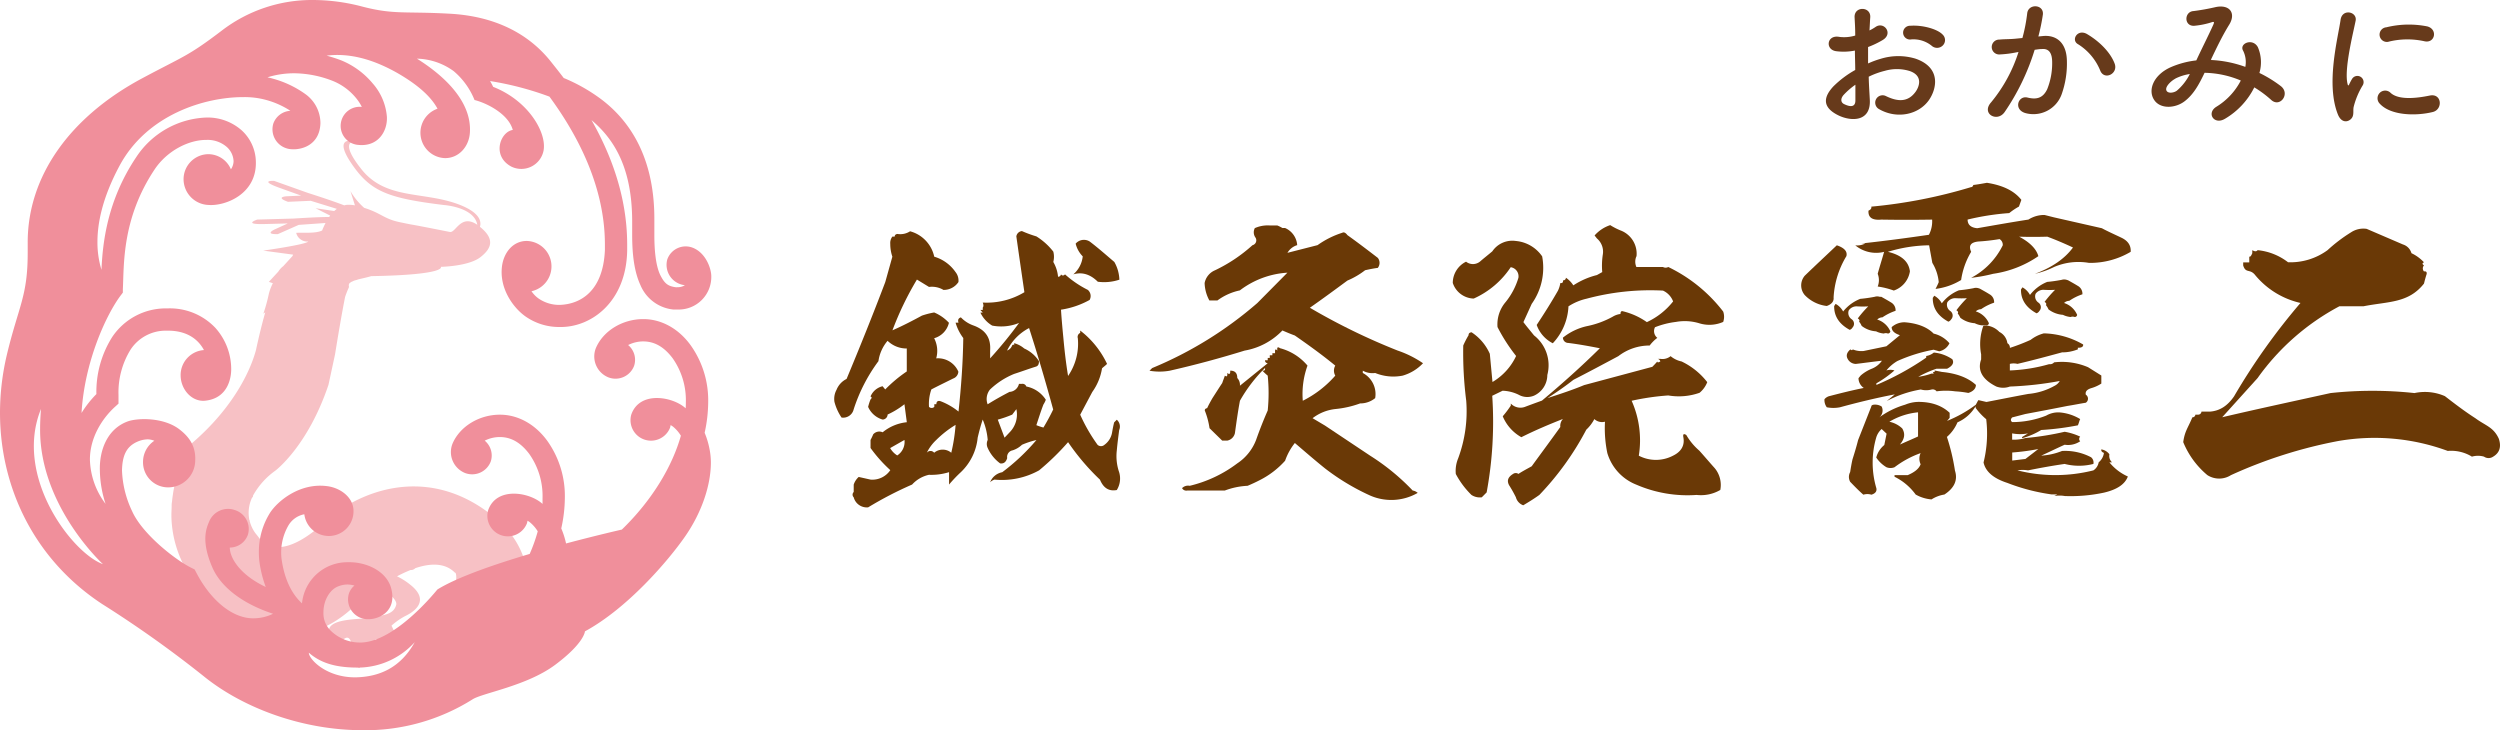
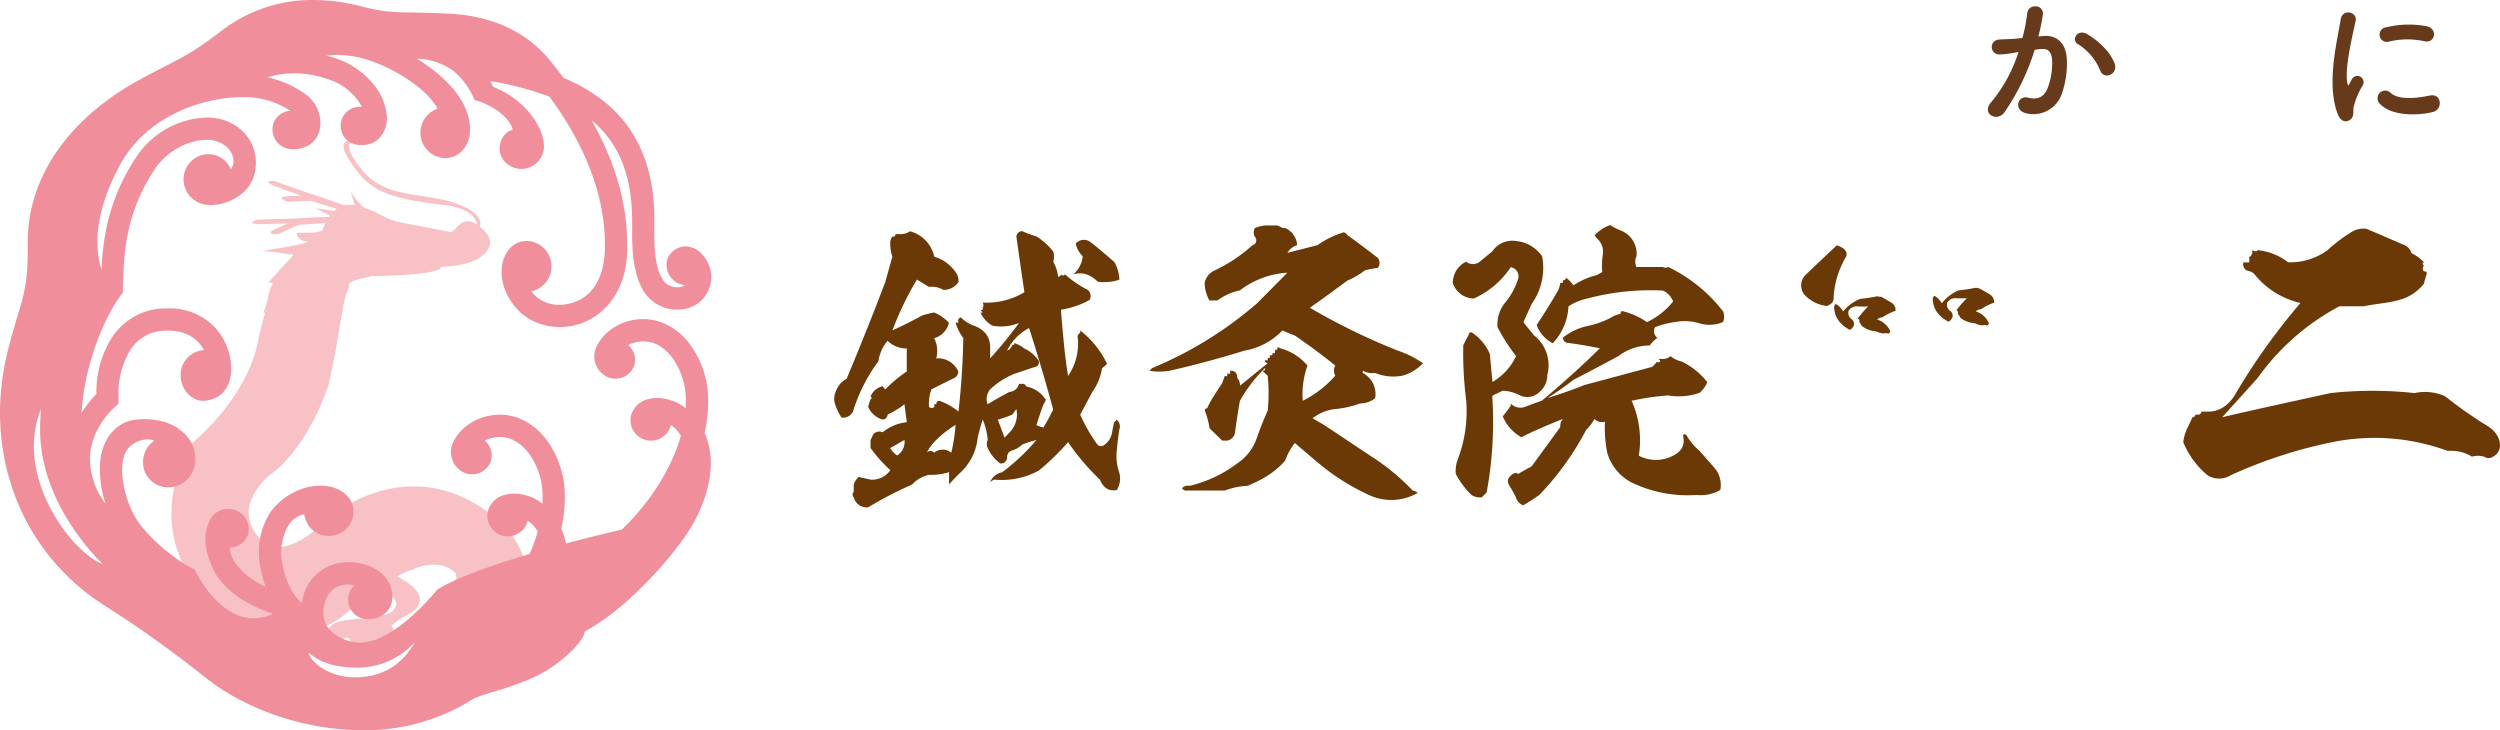
<svg xmlns="http://www.w3.org/2000/svg" viewBox="0 0 620.88 181.35">
  <defs>
    <style>.cls-1{fill:#f7c1c5;}.cls-2{fill:#6a3906;}.cls-3{fill:#f08f9b;}.cls-4{fill:#673a1b;}</style>
  </defs>
  <title>logo</title>
  <g id="レイヤー_2" data-name="レイヤー 2">
    <g id="レイヤー_1-2" data-name="レイヤー 1">
      <path class="cls-1" d="M83.21,88c.66-4.11,1.65-10,2.5-14.28.25-.71.48-1.32.67-1.76s.36-.73.27-.82a1.32,1.32,0,0,1,0-.5,2.73,2.73,0,0,1,.15-.32c.18-.07.29-.25.53-.34s.47-.24.77-.33a8.22,8.22,0,0,0,.93-.28c1-.24,2.15-.48,3.17-.79,18.86-.33,17.29-2.31,17.29-2.31s6.87-.11,9.81-2.39,3.56-4.6-.11-7.55c.42-1.35,0-3.66-5.61-5.69-8.65-3.11-17.79-1.08-23.76-8.54s-1.57-7-1.57-7-5.81-1.71-1.06,5.37,9,8.73,23.07,10.45c0,0,7.5.5,8.28,4.91-4.12-2.81-5.35,2.06-6.81,1.78-13.43-2.67-6.91-1.27-12.4-2.42-4-.82-4.62-2.25-8.89-3.57a16.78,16.78,0,0,1-3.41-4.17L88.15,51a8.4,8.4,0,0,0-2.21-.11L85.5,51c-1.63-.62-4.39-1.61-9-3.08l-8.43-3s-4-.2,1.35,1.73l5.37,1.93-3.65.17s-2.91.19.38,1.37l5.65-.25,6.48,2c-.22.17-.44.35-.65.54l-4.64-.7L82,53.54l-.25.35c-1.8,0-4.59.12-8.86.39l-9,.25s-3.81,1.27,1.9,1.11l5.69-.15L68.17,57s-2.64,1.24.84,1.14l5.18-2.29,6.66-.47A19.66,19.66,0,0,0,80,57.24c-1.65.82-4.74.46-6.44.59a2.84,2.84,0,0,0,3,2.15c-.67.79-11.2,2.26-11.2,2.26l7.44,1c-.06.13-.11.25-.17.36l-2.29,2.51a5,5,0,0,0-1.22,1.34L66.77,70l1,.34a12.32,12.32,0,0,0-1,2.62,41.57,41.57,0,0,1-1.36,4.94l.45-.32,0,.09c-.16.52-.31,1.08-.47,1.67a.54.54,0,0,0-.07.26q-.6,2.23-1.28,5.22c-.15.65-.3,1.31-.44,2-1,3.86-4.72,13.77-16.33,23.59a33.14,33.14,0,0,0-3,6.81c-.17.45-.32.92-.45,1.36a7.25,7.25,0,0,1-.68,2.15l.16.06c-.12.56-.23,1.14-.32,1.73h0a.44.44,0,0,0,0,.08c-.11.65-.2,1.31-.26,2a4.81,4.81,0,0,0-.09,1v.07c0,.76-.07,1.54-.06,2.33a.61.61,0,0,1,0,.13,1.48,1.48,0,0,0,0,.19A27.8,27.8,0,0,0,47.18,143c10.44,16,28.08,20.15,41.18,7.2a62.77,62.77,0,0,1,5.9-4.48c2.35,1.57,4.43,3.32,4.14,4.48-.63,2.56-3.47,2.52-5.7,3.12s-10.27,0-11,3,1.19,6.32,1.19,6.32.82,0,1.49-2.75c0,0,1.63-2.59,2.57-1s-.88,5.32,2.25,7c0,0,.36,0,2.76-4.1,0,0,1-4.12,1.92-2.86A47.05,47.05,0,0,1,97,163.08s2.68-.88,1.43-5.21l-1.2-2.49a16.9,16.9,0,0,1,3.29-2.32c1.59-.76,6.78-3.55,1.4-7.82a16.59,16.59,0,0,0-3.32-2.11,34.22,34.22,0,0,1,3.37-1.57l.16,0a1.24,1.24,0,0,0,.55-.13,1.87,1.87,0,0,0,.48-.33c3.72-1.25,7.35-1.37,9.82,1.12,0,0,2.3-.73-5.11,24.85a14.29,14.29,0,0,0-1.49,5,3.25,3.25,0,0,0-.2.6,4.8,4.8,0,0,0-.1,1.8.53.53,0,0,0,.14.1c0,2.7,8.27-3.4,20.86-12.17,0,0,11.58-20.37-3.66-33.41s-31.75-8.51-42-.16c0,0-8.65,9.21-14.73,6.58a1.34,1.34,0,0,0,.14-.26l-.27.2a6,6,0,0,1-2.15-1.68c-.32-.43-.66-.86-1-1.27a8.89,8.89,0,0,1-1.4-3,1.48,1.48,0,0,0,0-.21l-.07,0a8.92,8.92,0,0,1,.73-5.75,1.34,1.34,0,0,1,.11.14l.06-.5a18.69,18.69,0,0,1,5.53-6.18s8.06-6,13.21-21.34ZM72.9,63.27h0l0,0S72.9,63.28,72.9,63.27Z" />
      <path class="cls-2" d="M261.59,62.49a5.09,5.09,0,0,1,0,2.57,9.06,9.06,0,0,1,1.18,3.67.71.71,0,0,0,.73-.59c.29.37.66.37,1,0A25.68,25.68,0,0,0,270.17,72a2,2,0,0,1,.44,2.49,21,21,0,0,1-7.11,2.42c.15,2.35.37,4.77.59,7,.29,3.23.66,6.38,1.17,9.46A14.19,14.19,0,0,0,267.68,84a1.09,1.09,0,0,1,.59-1.32v-.59a22.5,22.5,0,0,1,6.67,8.29c-.44.44-.88.74-1.25,1.1a13.75,13.75,0,0,1-2.42,5.87l-3,5.64a41.57,41.57,0,0,0,4.32,7.49,1.27,1.27,0,0,0,1.69,0,4.75,4.75,0,0,0,1.91-3.08c.14-.81.29-1.62.51-2.5l.66-.66a2.24,2.24,0,0,1,.59,2.57c-.22,1.69-.44,3.37-.59,5.06a12.27,12.27,0,0,0,.59,5.43,5.42,5.42,0,0,1-.59,4.4c-1.91.36-3.3-.45-4.18-2.57a57.52,57.52,0,0,1-7.92-9.32,62.52,62.52,0,0,1-7.19,7A19,19,0,0,1,247,119.11a2.6,2.6,0,0,0-1.1.66,4,4,0,0,1,3-2.49,51.31,51.31,0,0,0,8.5-8,20.66,20.66,0,0,0-3.59,1.18,6,6,0,0,1-2.35,1.39,1.66,1.66,0,0,0-1.32,1.91c-.29,1-.88,1.46-1.76,1.32a9.61,9.61,0,0,1-3.08-3.82,2.34,2.34,0,0,1,0-2,16.33,16.33,0,0,0-1.24-5.06c-.52,1.54-.88,2.93-1.25,4.48a13.65,13.65,0,0,1-4.18,8.58,35.32,35.32,0,0,0-2.93,3.08v-3.08a14.79,14.79,0,0,1-5,.66,8,8,0,0,0-4.18,2.42A91.11,91.11,0,0,0,215.61,126a3.36,3.36,0,0,1-3.59-2.49.92.92,0,0,1,0-1.32v-1.83a4.4,4.4,0,0,1,1.24-1.91l2.94.66a5.38,5.38,0,0,0,4.91-2.35,35.28,35.28,0,0,1-4.91-5.5v-2a13.1,13.1,0,0,0,.66-1.39,2,2,0,0,1,2.35-.51,11.23,11.23,0,0,1,6-2.5l-.59-4.47a20.41,20.41,0,0,1-4.18,2.56,1.28,1.28,0,0,1-1.24,1.25,5.65,5.65,0,0,1-3.6-3.15,14.15,14.15,0,0,1,.59-1.84c.37-.36.37-.58,0-.73a4.34,4.34,0,0,1,3-2.56l.66.8a34.1,34.1,0,0,1,5.35-4.47V86.55a6.77,6.77,0,0,1-4.77-1.91,10,10,0,0,0-2.27,5.06,41.23,41.23,0,0,0-6.16,12,2.67,2.67,0,0,1-3,2,12.63,12.63,0,0,1-1.76-3.88,4.71,4.71,0,0,1,.51-3,5.11,5.11,0,0,1,2.5-2.71c3.3-7.92,6.53-15.92,9.61-24.06l1.76-6.3a10,10,0,0,1-.52-3.16,2.64,2.64,0,0,1,.52-1.83h.58q0-.55.66-.66a4.45,4.45,0,0,0,3.16-.66,8.36,8.36,0,0,1,6,6.31,9.78,9.78,0,0,1,5.28,3.81,3.4,3.4,0,0,1,.73,2.49A4.39,4.39,0,0,1,234.31,72a5.66,5.66,0,0,0-3.59-.74l-3-1.83a77.33,77.33,0,0,0-6.08,12.61c2.49-1.1,4.91-2.34,7.33-3.66A20.79,20.79,0,0,1,232,77.6a10.55,10.55,0,0,1,3.67,2.57A5.23,5.23,0,0,1,232,84a6.82,6.82,0,0,1,.51,5,5.5,5.5,0,0,1,5.5,3.3A1.92,1.92,0,0,1,236.73,94c-1.76.88-3.59,1.76-5.42,2.71a10.8,10.8,0,0,0-.59,4.33.92.92,0,0,0,1.32,0v-.66h.51c0-.73.44-1,1.25-.66a16.57,16.57,0,0,1,4.25,2.49c.66-6.09,1.1-12.17,1.18-18.26a11.67,11.67,0,0,1-1.91-3.81h.73c-.22-.66-.07-1.1.59-1.32a7.94,7.94,0,0,0,3.08,2c3.08,1.1,4.4,3.15,4.18,6.23V89a105.56,105.56,0,0,0,7.19-8.8,11.74,11.74,0,0,1-6.68.66,7.42,7.42,0,0,1-2.93-3.23h.59l-.59-.66h.59v-.58c.22-.3.22-.66,0-1.25a18.1,18.1,0,0,0,10.34-2.57q-1-6.81-2-13.86a1.55,1.55,0,0,1,1.39-1.32,29.6,29.6,0,0,0,3.59,1.32A16,16,0,0,1,261.59,62.49Zm-37,46.79-3.52,2a5.23,5.23,0,0,0,1.76,1.83A4,4,0,0,0,224.63,109.28Zm12.69-3.74a25.92,25.92,0,0,0-4.77,3.74,10.92,10.92,0,0,0-2.34,3.16,1.17,1.17,0,0,1,1.83,0,3.31,3.31,0,0,1,4.25,0A43.19,43.19,0,0,0,237.32,105.54Zm18.26-24.05a12.5,12.5,0,0,0-5.43,5.57,2.09,2.09,0,0,0,1.25-1.25c.22-.29.44-.29.51,0v-.58a6.39,6.39,0,0,1,2.5,1.32,8.38,8.38,0,0,1,3.66,3.15c0,.66-.14,1.1-.66,1.32-1.9.59-3.66,1.25-5.5,1.84a19.16,19.16,0,0,0-6,3.88,3.74,3.74,0,0,0-.59,3.67c1.76-1.1,3.6-2.13,5.43-3.08a2.55,2.55,0,0,0,2.35-2h.73a1,1,0,0,1,1.1.66,7.41,7.41,0,0,1,4.84,3.29,5.84,5.84,0,0,1-.59,1.18c-.66,1.69-1.17,3.37-1.76,5.13a13,13,0,0,0,1.76.59c.88-1.47,1.69-2.94,2.42-4.48C259.69,94.84,257.71,88.09,255.58,81.49Zm-3.15,20.16-1,1.32a28.67,28.67,0,0,1-3.59,1.25l1.68,4.48,1.25-1.32A6.3,6.3,0,0,0,252.43,101.65ZM278,69.46a12,12,0,0,1-5.36.51c-1.83-1.83-3.88-2.49-6.08-1.83a6.87,6.87,0,0,0,2.34-4.47,6.82,6.82,0,0,1-1.76-3.16,2.71,2.71,0,0,1,3.52-.51c2.13,1.62,4.11,3.38,6.09,5.06A9.52,9.52,0,0,1,278,69.46Z" />
      <path class="cls-2" d="M318.5,56.63h.66a5,5,0,0,1,3,4.25,4.21,4.21,0,0,0-2.42,1.91l7.48-1.91a22,22,0,0,1,6.16-3.08c.36-.22.81,0,1.25.59,2.56,1.83,5.06,3.74,7.55,5.65a2,2,0,0,1,0,2.49c-1.1.14-2.13.36-3.15.58a19.51,19.51,0,0,1-4.4,2.57c-3.09,2.28-6.17,4.55-9.32,6.75A157.75,157.75,0,0,0,347.1,87.06a25.69,25.69,0,0,1,6.31,3.15,11.21,11.21,0,0,1-5.06,3.08,11.89,11.89,0,0,1-6.82-.66,4.88,4.88,0,0,1-3.08-.58v.58a5.92,5.92,0,0,1,3.08,6.24,5.83,5.83,0,0,1-3.74,1.32,24.72,24.72,0,0,1-6.09,1.39,11.25,11.25,0,0,0-5.72,2.28l3.08,1.83,11.22,7.48a55.17,55.17,0,0,1,10.56,8.65,2.47,2.47,0,0,1,1.25.59,13.12,13.12,0,0,1-11.81.66,56.39,56.39,0,0,1-11.22-6.75c-2.49-2-5-4.18-7.48-6.3a14.94,14.94,0,0,0-2.42,4.4,21.36,21.36,0,0,1-6.31,4.83c-1,.52-2.05,1-3,1.4a18.36,18.36,0,0,0-5.65,1.17h-9.31a1.18,1.18,0,0,1-1.32-.59,2.08,2.08,0,0,1,1.9-.58,31.82,31.82,0,0,0,11.81-5.57,12.2,12.2,0,0,0,4.69-5.87q1.32-3.75,2.87-7.26a43.21,43.21,0,0,0,0-8.66c-.52-.43-1-.88-1.33-1.24q.78.11.66-.66a36.72,36.72,0,0,0-6.23,8.14c-.51,2.71-.88,5.43-1.25,8.06a2.43,2.43,0,0,1-1.9,1.84h-1.25l-3.15-3.08a19.42,19.42,0,0,0-1.18-4.4c0-.37.22-.51.59-.59.37-.81.81-1.61,1.32-2.49.81-1.25,1.54-2.42,2.42-3.74.22-.66.44-1.17.66-1.84.51.37.66.15.59-.66.58.45.8.23.73-.58,1.17,0,1.76.58,1.76,1.83a2.49,2.49,0,0,1,.66,1.91l6.9-5.58c-.45-.07-.67-.29-.67-.73h.67v-.59h.51v-.66H316v-.51h.66v-.66c.07-.36.22-.36.58,0-.14-.81.08-1,.67-.58a13.32,13.32,0,0,1,6.81,4.32,20.79,20.79,0,0,0-1.17,8.73,26.43,26.43,0,0,0,8.07-6.24,2.51,2.51,0,0,1,0-2.49c-3.3-2.71-6.67-5.13-10.05-7.48-1-.36-2.05-.8-3.08-1.25a17,17,0,0,1-9.38,5c-6.17,1.91-12.4,3.59-18.63,5a14.42,14.42,0,0,1-5,0l.66-.66a95.33,95.33,0,0,0,26.11-16.14l7.48-7.55a21.65,21.65,0,0,0-11.81,4.4,14.36,14.36,0,0,0-5.57,2.5h-2a9.58,9.58,0,0,1-1.18-4.33,4.33,4.33,0,0,1,2.57-3.16,38.49,38.49,0,0,0,9.31-6.23,1.25,1.25,0,0,0,.74-1.91,2.23,2.23,0,0,1-.15-2.34,7.93,7.93,0,0,1,3.67-.66h1.9A9.48,9.48,0,0,1,318.5,56.63Z" />
      <path class="cls-2" d="M380.4,75.47,378.34,80c.88,1.17,1.76,2.2,2.64,3.3a9.41,9.41,0,0,1,3.3,9.83,5.65,5.65,0,0,1-3.3,5.13,4.35,4.35,0,0,1-3.81-.22,9.75,9.75,0,0,0-4-1l-2.57,1.25a96.37,96.37,0,0,1-1.39,24L368,123.51a3.8,3.8,0,0,1-2.56-.59,21.1,21.1,0,0,1-3.89-5.21,8.13,8.13,0,0,1,.59-3.88,33.62,33.62,0,0,0,2-14.3,95,95,0,0,1-.74-13.72,23.09,23.09,0,0,1,1.32-2.56c0-.44.22-.66.74-.73A12.37,12.37,0,0,1,370,87.87l.66,7a14.75,14.75,0,0,0,5.87-6.46,43.13,43.13,0,0,1-4.62-7.18A8.53,8.53,0,0,1,373.94,75a17.45,17.45,0,0,0,3.16-6,2.29,2.29,0,0,0-1.91-2.64A21.59,21.59,0,0,1,366,74.15a5.64,5.64,0,0,1-5.2-3.88,5.89,5.89,0,0,1,3.3-5.28,2.77,2.77,0,0,0,3.52-.08c1-.87,2.05-1.68,3-2.49a6,6,0,0,1,5.87-2.57A8.88,8.88,0,0,1,383,63.67,15.44,15.44,0,0,1,380.4,75.47Zm26-11.8a3.27,3.27,0,0,0,0,2.64H413a1.39,1.39,0,0,0,1.32,0,38,38,0,0,1,13.64,11.07,3.9,3.9,0,0,1,0,2.57,8.51,8.51,0,0,1-5.87.36,12.34,12.34,0,0,0-5.87-.36,20.79,20.79,0,0,0-5.2,1.32,2.13,2.13,0,0,0,.58,2.64,9.23,9.23,0,0,0-1.9,1.9,12.7,12.7,0,0,0-7.78,2.64c-3.74,2-7.48,4-11.14,5.87-2.06,1.62-4.18,3.08-6.46,4.55,3.08-1,6.16-2,9.1-3.23l16.94-4.54c.36-.37.8-.81,1.24-1.33,0,.3.22.3.74,0a.79.79,0,0,0-.74-.65h.74a3.21,3.21,0,0,0,2.56-.67,6.18,6.18,0,0,0,2.72,1.32A17.64,17.64,0,0,1,424,94.91a6.44,6.44,0,0,1-1.91,2.64,15.51,15.51,0,0,1-7.77.66,62,62,0,0,0-9.1,1.32A24.11,24.11,0,0,1,407,113.17a9.18,9.18,0,0,0,8.5,0c2.06-1,2.94-2.57,2.57-4.55-.15-.8.07-1,.73-.58a15.05,15.05,0,0,0,3.23,3.88c1.25,1.39,2.49,2.86,3.81,4.33a6.52,6.52,0,0,1,1.4,5.43,9.54,9.54,0,0,1-5.87,1.24,32,32,0,0,1-15-2.56,12.15,12.15,0,0,1-7.19-7.85,30.4,30.4,0,0,1-.58-7.78,2.83,2.83,0,0,1-2.64-.65,9.79,9.79,0,0,1-2,2.63,71.26,71.26,0,0,1-11.66,16.21c-1.4,1-2.64,1.76-4,2.57a2.91,2.91,0,0,1-1.83-2,32.16,32.16,0,0,0-1.69-3c-.58-1.1-.29-2,1-2.79a1.11,1.11,0,0,1,1.32,0c1-.66,2.12-1.24,3.3-1.9,2.34-3.23,4.69-6.38,7.11-9.76a2.52,2.52,0,0,1,.66-2c-3.52,1.39-7,2.86-10.34,4.54a10.59,10.59,0,0,1-4.62-5.2,25,25,0,0,0,2-2.65v-.51a3.29,3.29,0,0,0,3.74.74c1.39-.52,2.71-1,4-1.47,4.92-4.11,9.76-8.43,14.38-13-2.64-.52-5.28-1-7.85-1.32a1.32,1.32,0,0,1-1.32-1.32,14.59,14.59,0,0,1,6-2.86,22.29,22.29,0,0,0,6.38-2.35,4.64,4.64,0,0,1,1.91-.66q0-.89.66-.66A17.46,17.46,0,0,1,409,80a17.86,17.86,0,0,0,6.52-5.14A4.8,4.8,0,0,0,413,72.17a61,61,0,0,0-18.92,2,14,14,0,0,0-4.55,1.91,14.28,14.28,0,0,1-3.89,9.17,8.14,8.14,0,0,1-4-4.55c1.84-2.79,3.6-5.57,5.28-8.51a6.75,6.75,0,0,0,.59-1.9q.76.11.66-.66a.67.67,0,0,0,.73-.66,6.55,6.55,0,0,1,1.84,1.9,19,19,0,0,1,5.86-2.56l1.32-.74a18.38,18.38,0,0,1,.15-4.4,4.31,4.31,0,0,0-1.47-3.95l-.58-.74a8.86,8.86,0,0,1,3.88-2.57,16,16,0,0,0,2.57,1.32A6.17,6.17,0,0,1,406.43,63.67Z" />
      <path class="cls-2" d="M598.89,62.88A10.14,10.14,0,0,1,602,65.15c-.47.18-.47.47,0,.75a1.14,1.14,0,0,0,0,1.51c.57-.09.75.19.66.66-.28.85-.47,1.61-.66,2.36-3.87,4.91-8.87,4.41-15,5.63h-6A58.76,58.76,0,0,0,560.67,93.9l-8.78,9.72c8.87-2.08,17.84-4,26.9-6a96.88,96.88,0,0,1,20.85,0,12.35,12.35,0,0,1,7.55.76c2.45,1.89,4.91,3.78,7.55,5.47,2.55,1.89,4.53,2.2,5.85,5.12.66,2,.19,3.49-1.41,4.44a2,2,0,0,1-2.27,0,5.35,5.35,0,0,0-3,0,9.84,9.84,0,0,0-6-1.42,52.59,52.59,0,0,0-27.27-2.45A116.07,116.07,0,0,0,554.06,118a5.43,5.43,0,0,1-5.85,0,21,21,0,0,1-6-8.2c.38-2.74,1.13-3.42,2.27-6.16a.72.72,0,0,0,.75-.66h.66a.82.82,0,0,0,.85-.75h2.08c2.55-.19,4.43-1.51,6-3.78a158.67,158.67,0,0,1,16.51-23.21,20.48,20.48,0,0,1-11.23-6.89c-1.32-1.7-2.36-.35-3-2.43v-.75h1.51V63.73c.28.09.47-.19.75-.85v-.75c.67.37,1,.37,1.33,0a14.73,14.73,0,0,1,7.55,3,15.61,15.61,0,0,0,9.81-3,38.18,38.18,0,0,1,5.85-4.44,5.52,5.52,0,0,1,3.87-.85l9,3.87A3.17,3.17,0,0,1,598.89,62.88Z" />
-       <path class="cls-2" d="M484.15,85.25a3.58,3.58,0,0,1-2.54,2l-1.39-.4a39.52,39.52,0,0,0-9,2.81A10,10,0,0,0,468.49,92a3.31,3.31,0,0,1,2,0A26.35,26.35,0,0,1,466,95.2v.4a68.67,68.67,0,0,0,12.38-6.78v-.41a3.87,3.87,0,0,0,1.89-.85,9.66,9.66,0,0,1,4.59,1.66c.49.85.08,1.66-1.31,2.36h-2.63a26,26,0,0,0-4.51,2,16.23,16.23,0,0,0,3.28-.8h.58c-.25-.25-.25-.36,0-.41.41-.15.41-.25,0-.4.65.15,1.31.25,2,.4,3.61.35,6.48,1.41,8.45,3.22,0,.9-.66,1.61-1.88,2a24.55,24.55,0,0,0-3.28-.4,16.87,16.87,0,0,0-4.6,0,1.23,1.23,0,0,0-1.23-.46,5,5,0,0,1-2.7,0,28,28,0,0,0-8.45,2.87l2-1.66c-4.68.9-9.19,2-13.62,3.21a8.55,8.55,0,0,1-3.27,0,3,3,0,0,1-.58-2,2.36,2.36,0,0,1,1.31-.8c2.71-.7,5.5-1.41,8.45-2a3,3,0,0,1-1.31-2.41,8.87,8.87,0,0,1,.57-.7,9.63,9.63,0,0,1,2.71-1.66,5.54,5.54,0,0,0,2.54-2c-2.21.25-4.35.55-6.48.8a2.31,2.31,0,0,1-2-1.2c-.49-.86-.24-1.66.66-2.41.25.25.49.25.57,0a5.58,5.58,0,0,0,2.71.4L468.49,86l3.36-2.76c-1.39-.45-2.05-1.1-2.05-2a4.75,4.75,0,0,1,3.28-1.2c3.12.25,5.58,1.2,7.14,2.81A7.34,7.34,0,0,1,484.15,85.25Zm15,1.15a48.08,48.08,0,0,0,5.17-2,9,9,0,0,1,3.28-1.61,20.45,20.45,0,0,1,9.75,2.76c.09.55-.41.86-1.31.8v.41a10.34,10.34,0,0,1-3.93.75c-3.69,1-7.38,2-11.07,2.86a4,4,0,0,0-1.89,0V92a40.8,40.8,0,0,0,9.76-1.56,1.33,1.33,0,0,0,1.23-.45,16.52,16.52,0,0,1,8.44,1.21l3.29,2.06v2a9.19,9.19,0,0,1-2.55,1.15c-1.07.35-1.47.86-1.31,1.61a1.19,1.19,0,0,1,0,2c-1.56.25-3,.55-4.59.8-3.53.7-7,1.36-10.42,2l-3.28.85c-.41.46-.41.81,0,1.16a22.91,22.91,0,0,0,8.45-1.61,6,6,0,0,1,3.28-.8,11.7,11.7,0,0,1,5.17,1.66c-.25.5-.33,1.05-.58,1.55a68.83,68.83,0,0,1-9.1,1.16,18.55,18.55,0,0,1-4.59,2c-.25,0-.25-.15,0-.35l1.31-.81a10.44,10.44,0,0,1-3.94,0v1.56a10,10,0,0,0,3.28-.4,71.1,71.1,0,0,0,9.76-1.56,14.78,14.78,0,0,1,3.86,1.21.79.79,0,0,0,0,1.15,5.37,5.37,0,0,1-3.86.86c-2,.9-3.93,1.85-5.82,2.71a16.51,16.51,0,0,0,5.17-1.16,13.86,13.86,0,0,1,7.21,1.56,1.69,1.69,0,0,1,.58,1.66,14.38,14.38,0,0,1-7.14,0c-3.11.45-6.15,1-9.1,1.6a7.67,7.67,0,0,0-2.62,0,38.59,38.59,0,0,0,18.86,0,3,3,0,0,0,1.31-2,3.7,3.7,0,0,0,1.31-2.35c-.49-.16-.74-.46-.65-.86a3.06,3.06,0,0,1,2,1.21,2.19,2.19,0,0,0,.66,2h-.66a12.43,12.43,0,0,0,4.59,3.52c-.73,1.91-2.62,3.22-5.9,4a39.23,39.23,0,0,1-9.76.85,7.68,7.68,0,0,0-2.62,0l.74-.4h-1.4a48.75,48.75,0,0,1-11-2.86c-3.44-1.11-5.41-2.81-5.9-5.08a29.83,29.83,0,0,0,.66-10.74,15.59,15.59,0,0,1-2.63-2.82v-.4a9.72,9.72,0,0,1-4.51,4,9.89,9.89,0,0,1-2.62,3.62,51.69,51.69,0,0,1,2,8.38c.73,2.27-.09,4.28-2.63,5.93a8.46,8.46,0,0,0-3.2,1.21,9.51,9.51,0,0,1-3.93-1.21,14.22,14.22,0,0,0-5.25-4.42v-.4h3.28c1.64-.7,2.79-1.56,3.2-2.71a3.25,3.25,0,0,1,0-2.76,23.85,23.85,0,0,0-6.48,3.51,2.68,2.68,0,0,1-2,0,7.86,7.86,0,0,1-2.54-2.41,5.9,5.9,0,0,1,2-3.11l.57-2.82-1.23-1.15a4.58,4.58,0,0,0-1.31,2,22.32,22.32,0,0,0,0,12.7c.16.76-.25,1.31-1.23,1.61a3.31,3.31,0,0,0-2,0c-1.15-1-2.22-2.11-3.28-3.21a2.51,2.51,0,0,1,0-2.41c.16-1,.33-2.06.57-3.12.49-1.55,1-3.21,1.4-4.82l3.28-8.34c0-.25.24-.4.57-.45a3,3,0,0,1,2,.45,2.2,2.2,0,0,1-.74,2.81,20.67,20.67,0,0,1,6.56-3.26,9,9,0,0,1,3.28-.7c3.37,0,5.91.95,7.79,2.71v1.25a8.55,8.55,0,0,1-.65.76,31.33,31.33,0,0,0,7.13-4c.25-.4.41-.8.66-1.16l2,.46c3.44-.66,6.89-1.36,10.41-2a16.19,16.19,0,0,0,6.48-2,3,3,0,0,0,1.31-1.21A84.79,84.79,0,0,1,499.16,96a4.85,4.85,0,0,1-3.36,0c-3.45-1.71-4.76-4-3.78-6.73V88a13.49,13.49,0,0,1,.58-7.18,5.16,5.16,0,0,1,3.94,1.61,3.7,3.7,0,0,1,2,2.81A1.24,1.24,0,0,1,499.16,86.4Zm-29.93,18.34a6.61,6.61,0,0,1,3.2,1.66c.82,1.35.57,2.66-.58,4,1.48-.66,3-1.31,4.51-2v-6A17,17,0,0,0,469.23,104.74Zm37,6.78a57.07,57.07,0,0,1-6.48.86v2l3.28-.4Z" />
      <path class="cls-2" d="M455.38,73.84c.1.94-.39,1.68-1.69,2.15a9,9,0,0,1-5.46-2.69,3.7,3.7,0,0,1,0-4.84c2.58-2.49,5.27-5,7.95-7.54,1.79.61,2.68,1.48,2.38,2.69A22.06,22.06,0,0,0,455.38,73.84Z" />
-       <path class="cls-2" d="M501.41,51.3A16.35,16.35,0,0,0,499,52.92a63.06,63.06,0,0,0-10.34,1.61c0,1.28.8,2,2.39,2.15,4.18-.73,8.35-1.47,12.72-2.15a7.26,7.26,0,0,1,4-1.14l2.38.6L522,56.68c1.49.81,3.18,1.55,4.87,2.36s2.39,2,2.29,3.5a19.73,19.73,0,0,1-10.34,2.75,15.37,15.37,0,0,0-8.65,1A21.33,21.33,0,0,1,505.38,68c4.18-1.55,7.36-3.7,9.45-6.53-2-.94-4.18-1.88-6.37-2.69-2.38.07-4.77.07-7,0,2.58,1.35,4.27,3,4.77,4.84A26.47,26.47,0,0,1,495,68a40,40,0,0,1-5.46,1,18.16,18.16,0,0,0,7.85-8.08,1.65,1.65,0,0,0-.79-1.54,51.4,51.4,0,0,1-5.27.6c-1.89.2-2.49,1-1.79,2.56a18.9,18.9,0,0,0-2.49,7,15.87,15.87,0,0,1-6.36,2.21,17.88,17.88,0,0,0,.8-1.68,11.14,11.14,0,0,0-1.59-4.78l-.8-4.37a36.33,36.33,0,0,0-10.24,1.62c3.38.8,5.17,2.42,5.47,4.84a6,6,0,0,1-4,4.78,19.59,19.59,0,0,0-4-1,4.31,4.31,0,0,0,0-3.16c.49-1.82,1.09-3.64,1.59-5.45a8.14,8.14,0,0,1-7.16-1.62,4.3,4.3,0,0,0,2.49-.47h-.9c5.57-.6,11.14-1.34,16.7-2.15a7.21,7.21,0,0,0,.8-3.77c-4.28.07-8.45.07-12.63,0-2.29.2-3.28-.54-3.18-2.22.6-.27.8-.6.7-1a124.79,124.79,0,0,0,24.75-4.84c.3,0,.49-.2.59-.54,1.1-.13,2.19-.33,3.38-.54,3.88.61,6.76,1.95,8.55,4.24Z" />
      <path class="cls-2" d="M467.23,73.71c.77.44,1.58.88,2.4,1.39a2.23,2.23,0,0,1,1.14,2.09,13.06,13.06,0,0,0-3.26,1.62,1.92,1.92,0,0,0-1.3.55,5.29,5.29,0,0,1,3.26,2.93.61.61,0,0,1-.62.54,1.36,1.36,0,0,0-1,0,5.16,5.16,0,0,1-1.92-.54,6.52,6.52,0,0,1-3.58-1.35,4.77,4.77,0,0,0-.65-1.08c.21-.27.08-.54-.32-.77a26.53,26.53,0,0,1,2.6-3,24.68,24.68,0,0,1-2.73,0,2.33,2.33,0,0,0-2.11,1,1.88,1.88,0,0,0,.69,2.17,1.37,1.37,0,0,1,.24,2.09,1.27,1.27,0,0,1-.69.57c-2.6-1.41-3.9-3.37-3.86-5.91l.36-.54a4.72,4.72,0,0,1,1.87,1.89A10.2,10.2,0,0,1,462,74.22a35.82,35.82,0,0,0,3.58-.51,2.08,2.08,0,0,1,1.26,0Z" />
      <path class="cls-2" d="M491.7,71.69c.78.44,1.59.88,2.4,1.39a2.19,2.19,0,0,1,1.14,2.09A12.83,12.83,0,0,0,492,76.79a2,2,0,0,0-1.31.54,5.33,5.33,0,0,1,3.26,2.94.6.6,0,0,1-.61.54,1.38,1.38,0,0,0-1,0,5.06,5.06,0,0,1-1.91-.54,6.53,6.53,0,0,1-3.58-1.35,5.16,5.16,0,0,0-.65-1.08c.2-.27.08-.54-.33-.78a26.43,26.43,0,0,1,2.61-3,22.52,22.52,0,0,1-2.73,0,2.38,2.38,0,0,0-2.12,1,1.87,1.87,0,0,0,.7,2.16,1.38,1.38,0,0,1,.24,2.1,1.36,1.36,0,0,1-.69.57c-2.61-1.42-3.91-3.37-3.87-5.91l.37-.54a4.85,4.85,0,0,1,1.87,1.89,10.16,10.16,0,0,1,4.27-3.24,35.82,35.82,0,0,0,3.58-.51,2.12,2.12,0,0,1,1.27,0Z" />
-       <path class="cls-2" d="M513.62,69.61c.78.44,1.59.88,2.41,1.39a2.21,2.21,0,0,1,1.14,2.09,12.9,12.9,0,0,0-3.26,1.62,1.91,1.91,0,0,0-1.3.54,5.26,5.26,0,0,1,3.25,2.94.6.6,0,0,1-.61.54,1.36,1.36,0,0,0-1,0,5.5,5.5,0,0,1-1.92-.54,6.67,6.67,0,0,1-3.58-1.35,4.77,4.77,0,0,0-.65-1.08c.21-.27.08-.54-.33-.78a27.48,27.48,0,0,1,2.61-3,22.49,22.49,0,0,1-2.73,0,2.36,2.36,0,0,0-2.11,1,1.86,1.86,0,0,0,.69,2.16,1.38,1.38,0,0,1,.24,2.1,1.32,1.32,0,0,1-.69.57c-2.6-1.42-3.91-3.38-3.86-5.91l.36-.54a4.66,4.66,0,0,1,1.87,1.89,10.2,10.2,0,0,1,4.28-3.24,35.82,35.82,0,0,0,3.58-.51,2.08,2.08,0,0,1,1.26,0Z" />
      <path class="cls-3" d="M175,107.48a35.83,35.83,0,0,0,.88-7.52,23.59,23.59,0,0,0-4.37-14.24c-3.21-4.41-7.61-6.5-11.8-6.47-5,0-9.86,2.82-11.72,7.19a5.6,5.6,0,0,0,3.16,7.3,4.93,4.93,0,0,0,6.34-2.91A4.78,4.78,0,0,0,156,85.69a8.36,8.36,0,0,1,3.73-.9c2.43,0,4.94,1,7.35,4.22A18.12,18.12,0,0,1,170.33,100c0,.46,0,.93-.05,1.4-3.16-2.92-11.46-4.42-13.51,1.6a5.09,5.09,0,0,0,9.63,3.25,6,6,0,0,0,.15-.68,6.37,6.37,0,0,1,.55.35,8.84,8.84,0,0,1,2,2.29c-2.15,7.62-7.12,16-14.66,23.31,0,0-6,1.36-13.86,3.45a20.69,20.69,0,0,0-1.19-3.74,35.35,35.35,0,0,0,.89-7.52,23.59,23.59,0,0,0-4.37-14.24c-3.22-4.41-7.62-6.51-11.8-6.48-5,0-9.87,2.83-11.73,7.2a5.61,5.61,0,0,0,3.16,7.3,4.94,4.94,0,0,0,6.35-2.91,4.77,4.77,0,0,0-1.51-5.14,8.36,8.36,0,0,1,3.73-.9c2.42,0,4.94,1,7.35,4.22a18.12,18.12,0,0,1,3.28,11c0,.46,0,.92,0,1.39-3.16-2.92-11.46-4.41-13.52,1.61a5.09,5.09,0,0,0,9.63,3.25,4.3,4.3,0,0,0,.16-.69c.18.12.38.22.54.35a9,9,0,0,1,2,2.29,40.57,40.57,0,0,1-2,5.61c-8.84,2.62-18,5.78-22.92,8.83-5,6.05-13,13.37-19.4,13.17a10.36,10.36,0,0,1-7-2.85A6,6,0,0,1,80.33,152c0-2.84,1.55-5.59,3.7-6.39a6.36,6.36,0,0,1,2.34-.45,7.69,7.69,0,0,1,1.66.26,4.43,4.43,0,0,0-1.38,2,4.93,4.93,0,0,0,3.28,6.15c2.66.9,8.75-.86,7.3-7.14-1-4.5-6.14-6.93-10.86-6.8A11.32,11.32,0,0,0,75,149.85c-2.72-2.5-4.4-6.26-5.07-11a13.44,13.44,0,0,1,1.72-8.39,5.84,5.84,0,0,1,3.93-2.74,6.13,6.13,0,0,0,12.21-1c-.11-3.27-3.32-5.63-6.69-6-6.69-.81-12.19,3.72-14.09,6.72a18.2,18.2,0,0,0-2.72,9.76,18.43,18.43,0,0,0,.15,2.38A29,29,0,0,0,66,145.78c-6.36-3-8.91-7.16-8.93-9.79a4.79,4.79,0,0,0,4.49-3.17,4.93,4.93,0,0,0-3.28-6.16,5.07,5.07,0,0,0-6.35,2.91c-.68,1.62-2.06,4.74.81,11.36,2.07,4.77,7.32,8.95,15.08,11.5a11.24,11.24,0,0,1-4.8,1.13c-5.26.09-10.71-4.48-14.27-11.35l-.42-.79-.8-.4c-4.07-2-12.24-8.47-14.72-14.07a25.48,25.48,0,0,1-2.51-10.14c.09-3.66,1.07-5.87,3.72-7.07a6.8,6.8,0,0,1,2.69-.63,5,5,0,0,1,1.62.35,6.34,6.34,0,0,0-2.81,5.28,6.23,6.23,0,0,0,6.15,6.3,6.72,6.72,0,0,0,6.81-6.57c.22-3.94-1.81-6.21-3.92-7.84-3.9-3-10.24-2.86-12.76-2-5.31,1.9-7.12,7.4-7,12.14a27.89,27.89,0,0,0,1.42,8.37,19,19,0,0,1-3.89-11c0-5.44,3-10.14,6.17-13.05l.93-.85,0-1.24c0-.34,0-.65,0-.93a20.25,20.25,0,0,1,3-11.25,10.45,10.45,0,0,1,8.86-4.7h.42c4.66,0,7.49,2.09,8.94,4.82a6.22,6.22,0,0,0-5.79,6.27c0,3.48,2.78,6.68,6.15,6.3,5.54-.61,6.41-5.55,6.41-7.77a15.36,15.36,0,0,0-3.93-10.31,15.54,15.54,0,0,0-11.78-4.84h-.62a16,16,0,0,0-13.23,7.12,25.48,25.48,0,0,0-3.92,14.16,26.38,26.38,0,0,0-3.69,4.69C21,89.66,26.48,78,30,73.34l.51-.67,0-.85c.31-6.1-.26-17.46,7.84-29.67,3.18-4.82,8.65-7.43,12.88-7.4a7.25,7.25,0,0,1,5.07,1.73,5,5,0,0,1,1.71,3.57,3.77,3.77,0,0,1-.66,2,6.12,6.12,0,0,0-5.61-3.76,6.22,6.22,0,0,0-6.15,6.3,6.42,6.42,0,0,0,6.15,6.31c4.15.34,12.11-2.66,11.8-10.87a10.8,10.8,0,0,0-3.45-7.6,12.76,12.76,0,0,0-8.86-3.24A21.8,21.8,0,0,0,33.8,39.08C26.62,49.81,25.5,60.29,25.2,67a23.26,23.26,0,0,1-1-6.89c0-4.6,1.16-10.82,5.41-18.8C36.46,28.37,51,24.11,60.38,24.12a20.05,20.05,0,0,1,5.66.69,21.06,21.06,0,0,1,6.08,2.71,4.78,4.78,0,0,0-4.24,3.17,4.94,4.94,0,0,0,3.29,6.15c2.14.73,8.18.12,8.41-6.21a8.89,8.89,0,0,0-3.71-7.24,25.18,25.18,0,0,0-8.2-3.88c-.39-.12-.81-.21-1.24-.31a22.25,22.25,0,0,1,6.63-1,26.79,26.79,0,0,1,9.72,1.95,14.5,14.5,0,0,1,5.52,4.05,11.52,11.52,0,0,1,1.56,2.35,4.74,4.74,0,0,0-1.28,9.39c5.36.77,7.73-3.46,7.5-7a14.28,14.28,0,0,0-3.56-8.27A20,20,0,0,0,84.77,15a37.53,37.53,0,0,0-3.65-1.18,22.26,22.26,0,0,1,2.6-.17c4.34,0,9.23,1.23,15,4.5,5.54,3.2,8.46,6.12,9.94,8.85a6.31,6.31,0,0,0,1.89,12.27c3.4,0,5.92-2.83,6.15-6.31.5-7.61-6.14-14-13.15-18.39a16.09,16.09,0,0,1,9.14,3.11,18.28,18.28,0,0,1,5.16,7.16c3,.74,8.42,3.43,9.5,7.43-3.11.47-5.31,6.46-.35,9.11a5.63,5.63,0,0,0,8-4c.81-4.39-3.69-12.34-12.52-15.81-.23-.48-.5-1-.77-1.44A77,77,0,0,1,136.46,24c5.79,7.9,13.8,21.17,13.77,36.81,0,.43,0,.87,0,1.3-.44,10.26-6.11,13.45-11.23,13.61a9,9,0,0,1-5.28-1.61A7.09,7.09,0,0,1,132,72.33a6.32,6.32,0,0,0-1.18-12.49c-3.4,0-5.71,2.85-6.15,6.3-.69,5.42,2.68,10.17,5.74,12.38A14.53,14.53,0,0,0,139,81.21c7.87.15,16.55-6.29,16.76-19,0-.51,0-1,0-1.48,0-12.18-4.24-22.77-8.86-30.9,6.18,5.19,10,12.57,10.1,24.78,0,.52,0,1,0,1.59s0,1.38,0,2.06c0,5.11.54,9.26,2.06,12.56a9.93,9.93,0,0,0,8.15,6.05c.35,0,.69,0,1,0h.09a8.09,8.09,0,0,0,8.35-8.27c0-1.84-1.31-5.77-4.59-7.07a4.84,4.84,0,0,0-6.34,2.91,5.08,5.08,0,0,0,4.38,6.39,3.36,3.36,0,0,1-1.8.5,5.06,5.06,0,0,1-.55,0c-1.83-.28-2.66-.86-3.7-2.88s-1.55-5.52-1.54-10.22c0-.62,0-1.26,0-1.91s0-1.17,0-1.74c.06-14-5-23.68-13.05-29.82A42.85,42.85,0,0,0,140,19.37c-1.29-1.7-2.43-3.11-3.27-4.17C131.29,8.41,123,4,111.61,3.4c-11.1-.62-13.77.28-21.61-1.76A48.48,48.48,0,0,0,77.83,0,36.83,36.83,0,0,0,55,7.66c-8.36,6.36-9.3,6.23-19.62,11.75C17.25,29.08,6.87,43.85,6.88,60.19V61c0,.56,0,1.11,0,1.66C6.9,73.59,4.63,75.94,1.73,88A63,63,0,0,0,0,102.5C0,120.75,8.26,138.75,25.35,150A278.76,278.76,0,0,1,51,168.27c9.61,7.62,24.12,13.06,39,13.08h0a50,50,0,0,0,27.35-7.66c2.48-1.6,13.5-3.33,20.54-8.59,7.26-5.42,7.38-8.3,7.38-8.3,10.61-5.77,20.65-17.5,24.84-23.52s6.41-12.75,6.44-18.33a16.91,16.91,0,0,0-.3-3.22A20.66,20.66,0,0,0,175,107.48ZM10.18,101.57c-.14,1.73-.22,3.39-.22,5-.09,19.18,15.61,33.54,15.61,33.54C18,137.42,3.34,118.39,10.18,101.57Zm78.15,66.65c-7.39.06-11.66-4.59-11.63-6.12,3.26,2.87,7.43,3.78,12.8,3.69A19.12,19.12,0,0,0,103,159.48C99.44,165.91,94.13,168.1,88.33,168.22Z" />
-       <path class="cls-4" d="M464.37,24.77c.31,5.51-4.62,5.43-7.78,3.89-4.58-2.23-3.31-5-1.27-7.2a24.81,24.81,0,0,1,5.43-4.08c0-1.62-.08-3.28-.08-4.82a14.46,14.46,0,0,1-4.62.16c-2.85-.35-2.39-4.2.81-3.55a9.56,9.56,0,0,0,3.89-.34c0-1.81-.08-3-.16-4.51-.15-2.85,4.09-2.77,3.89,0-.07.85-.11,2.08-.19,3.24a11.14,11.14,0,0,0,1.54-.89c2.08-1.39,4.43,1.66,1.74,3.27a22.37,22.37,0,0,1-3.63,1.74c0,1.19,0,2.62,0,4.08a22.85,22.85,0,0,1,3.24-1.19,14.75,14.75,0,0,1,8.55,0c6.35,2.2,5.31,7.4,3.35,10.25-2.5,3.62-7.89,4.85-12.36,2.31a1.83,1.83,0,1,1,1.65-3.27c3,1.46,5.47,1.5,7.32-1,.93-1.23,2-4-1.35-5.2a10.8,10.8,0,0,0-6.24-.07,19.56,19.56,0,0,0-4,1.46C464.14,21.11,464.29,23.11,464.37,24.77Zm-6.47-1.23c-.81.88-.81,1.88.08,2.31,1.65.81,2.77.69,2.81-.81,0-1,0-2.46,0-4A18.16,18.16,0,0,0,457.9,23.54Zm21.84-12.17a7.2,7.2,0,0,0-5.09-1.58,1.71,1.71,0,1,1-.19-3.39c2.77-.23,6.62.73,8,2.19a1.88,1.88,0,0,1,0,2.74A2,2,0,0,1,479.74,11.37Z" />
      <path class="cls-4" d="M507.45,8.94c3.24-.27,5.7,1.62,5.86,5.93A22.91,22.91,0,0,1,512,23.46,7.46,7.46,0,0,1,503,28.08c-3-.88-1.81-4.43.54-3.85,2.19.54,3.81.19,4.89-2.08a17.3,17.3,0,0,0,1.23-6.66c0-2.35-.81-3.47-2.58-3.31-.58,0-1.15.11-1.77.19a56.85,56.85,0,0,1-7.47,15.48c-1.85,2.62-5.86.39-3.35-2.43a37.17,37.17,0,0,0,6.81-12.51l-.46.08a26.85,26.85,0,0,1-4.16.53,1.85,1.85,0,1,1-.11-3.69c1.19-.12,2.38-.08,3.77-.2l1.93-.19a41,41,0,0,0,1.19-6.12c.27-2.5,4.2-2.27,3.89.31a48,48,0,0,1-1.12,5.43Zm14.18,8.67A13.88,13.88,0,0,0,516.12,11c-1.89-1-.19-3.93,2.2-2.54,3.08,1.81,5.81,4.55,6.85,7.32C526.13,18.3,522.67,20,521.63,17.61Z" />
-       <path class="cls-4" d="M549.27,14.91a28.78,28.78,0,0,1,8.36,1.7,6.29,6.29,0,0,0-.54-4c-1.08-1.81,2.39-3.27,3.66-.88a9.43,9.43,0,0,1,.38,6.39,30.71,30.71,0,0,1,5.32,3.27c2.42,1.89-.2,5.43-2.39,3.43a27.09,27.09,0,0,0-4.2-3.12,18.75,18.75,0,0,1-7.32,7.82c-2.69,1.58-4.62-1.43-2.11-3A16.46,16.46,0,0,0,556.51,20a24.14,24.14,0,0,0-9-1.92c-1.43,3-2.74,5.35-4.93,7.05s-5.7,2-7.36,0c-2-2.47-.54-6.47,3.89-8.44A22,22,0,0,1,545.46,15c1.34-2.89,3.12-6.4,4.2-8.82.23-.54.34-.85-.24-.7a20,20,0,0,1-4.54.93c-2.54.07-2.43-3.51-.12-3.66a53.88,53.88,0,0,0,5.55-1c3.5-.7,5.05,1.58,3.31,4.39s-3.16,5.81-4.54,8.7Zm-9,4.62c-1,.5-2.81,2.12-2.16,3.08.46.66,1.85.43,2.54-.11a13.14,13.14,0,0,0,3.2-4.12A12.14,12.14,0,0,0,540.22,19.53Z" />
      <path class="cls-4" d="M580.64,28.47c-3.08-7.59,0-19,.65-23.57.43-2.85,4.16-2,3.74.23-.62,3.12-2.93,12.17-2,15.75.12.5.27.39.43,0,.08-.19.5-1,.65-1.23a1.54,1.54,0,0,1,2.7,1.5,19.12,19.12,0,0,0-2.27,5.39c-.23,1,.23,2.23-.74,3.08S581.41,30.35,580.64,28.47ZM591,25.73a1.9,1.9,0,0,1,2.73-2.65c2.08,1.88,6.7,1.27,9.71.65s3.31,3.43.77,4.08C600.05,28.85,593.73,28.74,591,25.73Zm2.19-15.36a1.82,1.82,0,1,1-.54-3.59,23.44,23.44,0,0,1,10.13-.23c2.7.66,2,4.28-.65,3.7A19.49,19.49,0,0,0,593.15,10.37Z" />
    </g>
  </g>
</svg>